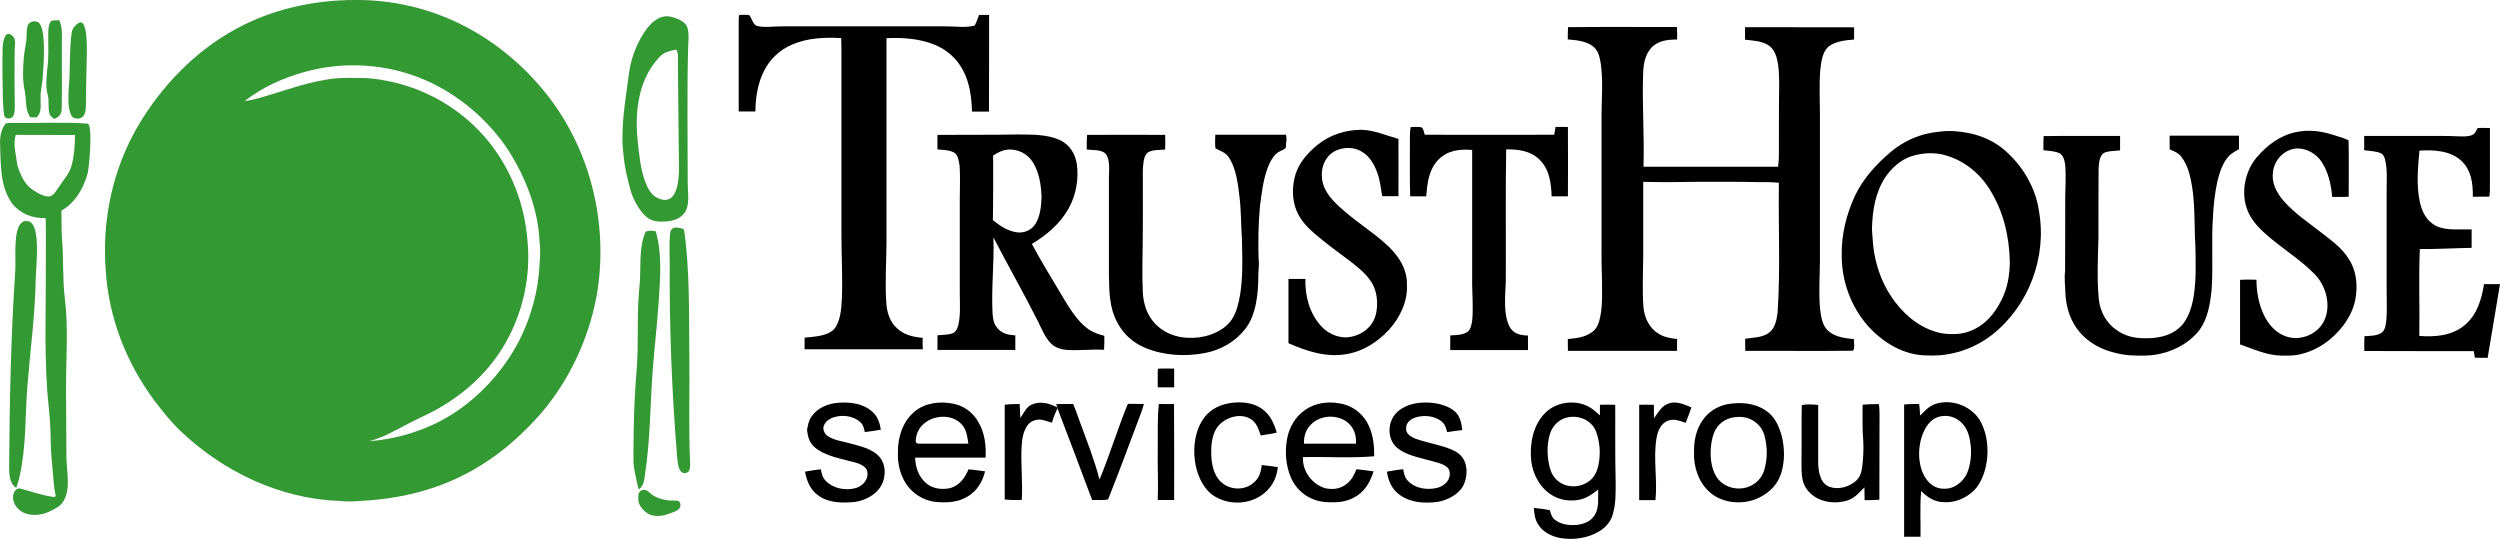
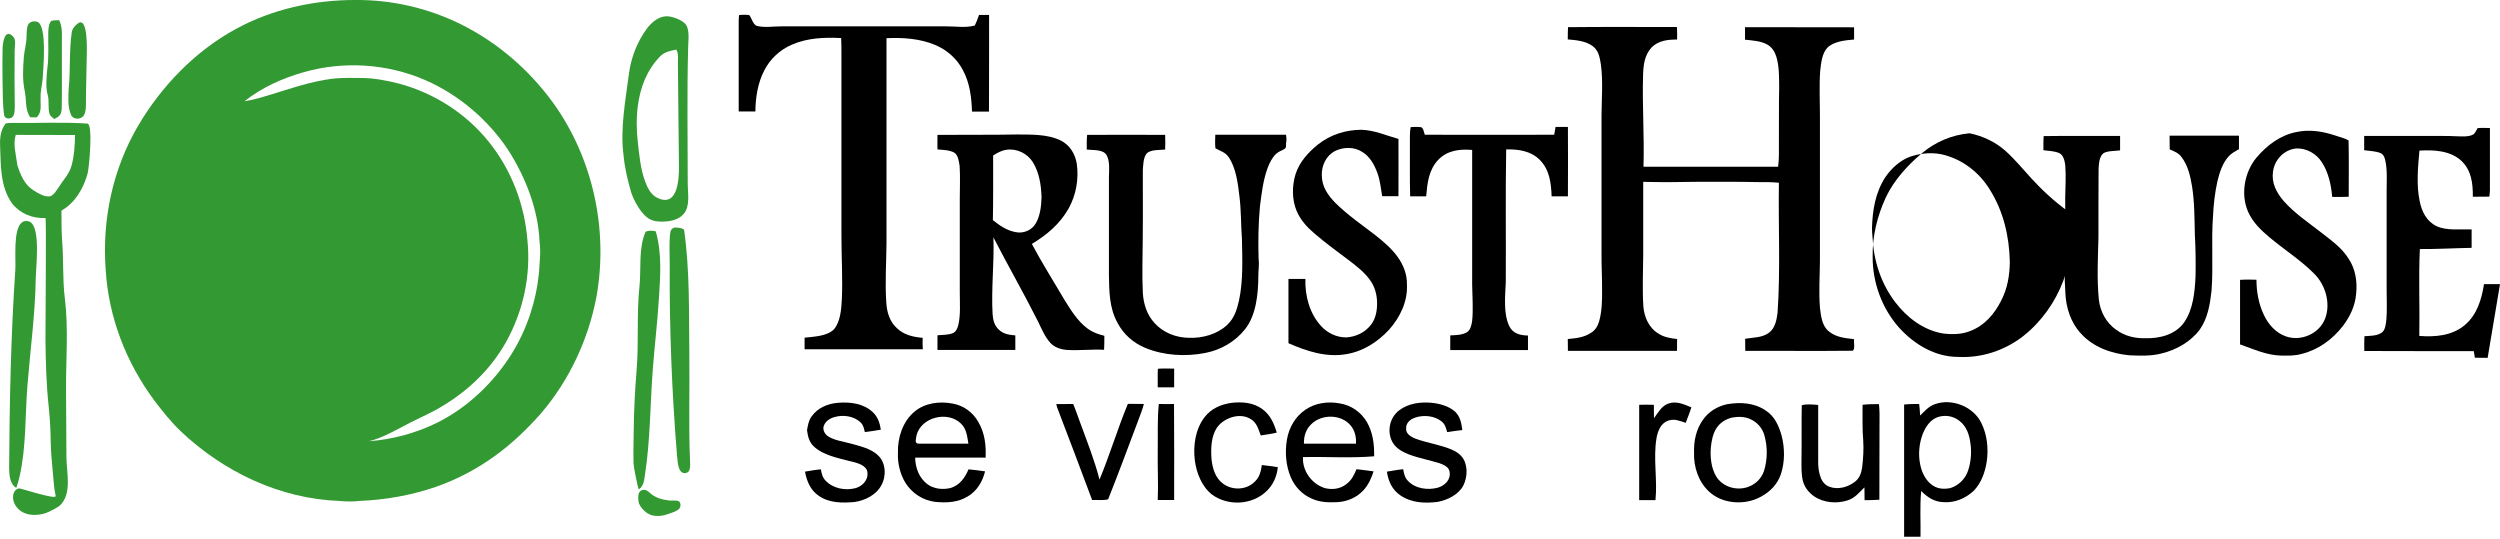
<svg xmlns="http://www.w3.org/2000/svg" version="1.1" id="Layer_1" x="0px" y="0px" viewBox="0 0 1859 400.5" style="enable-background:new 0 0 1859 400.5;" xml:space="preserve">
  <style type="text/css">
	.st0{fill:#339933;}
</style>
  <path class="st0" d="M342.4,17.9C318.3,6,291.3-0.2,264.4,0c-30.8-0.1-62.1,6.8-89.1,21.6c-30.2,16.4-55.4,42.6-72.7,72.1  C83.7,126,75.8,163.6,78.6,200.7c2.1,35,15.1,68.7,36,96.9c6.2,8.2,12.4,16,19.8,23.1c31.9,30.2,73.8,50.2,118,51.8  c5.1,0.5,9.9,0.6,15,0c19.2-0.8,38.4-4.2,56.5-10.4c16.1-5.6,31.4-13.7,45.1-23.8c12.2-8.9,23.2-19.5,33.2-30.8  c21-24.5,35.3-55,41.3-86.7c9-49.8-2.5-103-32.1-144.2C393.6,52,369.8,31.4,342.4,17.9z M400.8,202.7c-2.1,21.2-8.9,42-20.2,60.2  c-13.6,21.8-33.2,40.5-56.3,51.8c-15.7,7.6-32.7,12.1-50,13.4c10.7-2.6,20.9-8.8,30.7-13.8c8.2-4.2,16.6-7.7,24.4-12.6  c19.3-11.6,35.7-27.5,46.8-47.2c12.8-22.8,18.7-49.7,16-75.8c-2.1-26.8-12.1-52.8-29.1-73.7c-17-21-40.7-36-66.7-42.9  c-8.8-2.2-17.9-4-27-4.1c-6.7-0.1-13.4-0.2-20,0.3c-19.8,2.1-37,9-56,14.4c-3.8,1.1-7.7,2-11.6,2.6c12.8-10.2,28.4-17.2,44-21.6  c29.6-8.5,62.3-6.4,90.5,5.9c24.8,10.8,47,29.7,61.8,52.3c12.8,20.1,22.1,43.9,23.1,67.8C402.3,187.5,401.2,195,400.8,202.7z" />
  <path d="M686.1,251.2c-7.1-0.6-13.8-2.1-19.1-7.1c-5.3-4.8-7.4-11.5-7.9-18.5c-1.1-14.9,0-30.1,0.1-45c0-50.8,0-101.5,0-152.2  c12.2-0.6,25.1,0.3,36.4,5.1c8.7,3.7,16,10.2,20.4,18.6c5.2,9.7,6.4,20.1,6.8,30.9c4.2,0,8.4,0,12.6,0c0.2-24,0-47.9,0.1-71.9  c-2.5,0-5,0-7.5,0c-0.9,2.7-1.9,5.4-3.2,7.9c-7.3,1.9-14,0.5-21.4,0.6c-40.7,0-81.3,0-122,0c-6.1-0.1-13,1.2-18.8-0.4  c-2.8-1.2-3.6-5.8-5.5-8c-2.5-0.3-5-0.3-7.5,0c-0.2,1.4-0.3,3-0.3,4.4c0,22.5,0,44.9,0,67.3c4.1,0,8.3,0,12.4,0  c0.1-10.3,1.8-21.3,6.6-30.5c4.4-8.7,11.8-15.5,20.8-19.3c11.7-5,23.9-5.4,36.4-4.8c0.2,4.4,0.2,8.9,0.2,13.3c0,44.7,0,89.3,0,134  c0,15.6,1,31.4,0.3,47c-0.4,7.1-1,16.8-6,22.4c-5.2,5.1-14.9,5.3-21.7,6.1c0,2.9,0,5.8,0,8.6c29.3,0,58.6,0,87.9,0  C686,257,686,254.1,686.1,251.2z" />
  <path class="st0" d="M478.7,159.4c1.5,1.6,3.1,2.9,4.7,3.7c2.7,1.4,5.7,1.7,8.7,1.7c5.7,0,12.3-1.1,16.2-5.6  c5.1-5.9,3.1-15.3,3.1-22.4c0-33.6-0.6-67.4,0.3-101.1c0.1-4.8,0.9-10.4-0.5-15c-0.3-1-0.7-1.9-1.4-2.7c-2.5-3.2-10.4-6.1-14.4-5.9  c-5.8,0.2-11.1,4.7-14.4,9.2c-7.2,9.8-11.7,21.4-13.3,33.4c-2.5,19.6-6.7,41.3-4,61c0.8,8.9,2.9,17.6,5.3,26.2  C470.4,147,474.2,154.5,478.7,159.4z M474.3,78.7c1.8-13.6,6.6-26.5,16.5-36.7c3.4-3.5,7.6-4.2,12.1-5.1c2,3.3,1,7.9,1.2,11.7  c0.2,16.9,0.3,33.7,0.5,50.6c0.1,8.4,0.2,16.9,0.3,25.3c0,9.5-1.2,30.5-16.7,22.3c-4.3-2.3-6.8-7.2-8.4-11.7  c-3.5-9.2-4.4-19.5-5.5-29.2C473.3,97.1,473.1,87.8,474.3,78.7z" />
  <path class="st0" d="M37,85.2c0.7,1.3,2.2,2.3,3.3,3.3c4-1.9,5.3-3.2,5.6-7.8c0.3-16,0-32,0.1-48c-0.1-6.3,0.8-11.8-2-17.7  c-1.9,0.1-3.9,0-5.8,0.5c-2,2-2.1,5.5-2.3,8.2c-0.2,9.5,0.6,18.5-0.8,28c-0.5,6.1-1.3,13,0.4,19C36.8,75.5,35.4,80.7,37,85.2z" />
  <path class="st0" d="M22.5,87.2c1.6,0,3.2,0.1,4.8,0.1c4.2-4.4,2.6-9.1,2.9-14.6c-0.2-4.8,1.1-9.3,1.5-14c0.4-6.5,3.5-39.5-3.8-42.4  c-2.2-0.9-5.6-0.4-6.9,1.9c-1.4,2.7-1.1,6.5-1.3,9.5c-0.1,5.1-1.6,9.9-2,15c-0.6,8.5-1.1,16.7,0.7,25C19.8,74.4,18.5,81.6,22.5,87.2  z" />
  <path class="st0" d="M62.4,85.7c1.5-2.5,1.5-6.1,1.5-9c0-11.6,0.5-23.1,0.6-34.6C64.5,40,66,9.9,57.2,18c-1.8,1.6-3.3,3.2-3.8,5.7  c-2.1,14.2-0.9,27.9-2.3,42c-0.3,6.2-0.9,13.8,1.7,19.6C54.3,89.2,60.4,89.1,62.4,85.7z" />
  <path d="M1378.7,252.2c-6.8-0.8-13.4-1.3-18.9-5.9c-5-4-5.8-11.7-6.5-17.6c-0.9-11.6-0.1-23.4,0-35c0-36,0-72,0-108  c0-11-0.6-22.1,0.2-33c0.6-5.6,1.4-13.3,5.5-17.4c4.9-4.6,13.3-5.4,19.7-5.9c0-3,0-6.1,0-9.1c-27-0.1-54,0-81.1-0.1  c0,3.1,0,6.2,0,9.3c5.3,0.6,11.8,0.9,16.5,3.6c3.6,2,5.6,5.3,6.8,9.1c2.2,7.4,2,14.9,2.1,22.5c-0.3,13.7-0.1,27.3-0.2,41  c-0.1,6.1,0.3,12.4-0.6,18.3c-33.4-0.1-66.8,0-100.1,0c0.7-22.8-1-45.5-0.3-68.3c0.2-7.4,1.1-14.7,6.3-20.4c5.2-5.2,12-5.9,19-5.9  c0-3.1,0.1-6.2-0.1-9.3c-27,0-54-0.2-81,0.1c-0.2,3-0.2,6.1-0.2,9.1c6.1,0.5,13.8,1.2,18.8,5.2c4.2,3.3,5,8.4,5.8,13.3  c1.7,12.3,0.6,25.4,0.5,37.9c0,34.3,0,68.7,0,103c-0.1,9,0.5,18,0.4,27c0.1,7.6-0.1,15.9-2.2,23.3c-1,3.4-2.8,6.5-5.9,8.4  c-5.4,3.6-11.2,4.1-17.4,4.7c0,2.9,0,5.9,0.1,8.8c27,0,54.1,0,81.1,0c0-2.9,0.1-5.9,0.1-8.8c-4.8-0.6-9.3-1.2-13.5-3.8  c-7.4-4.3-11-12.4-11.6-20.7c-0.8-12.6-0.2-25.4-0.1-38c0-18.1,0-36.3,0-54.4c13.2,0.4,26.3,0.2,39.5,0c15,0.1,30-0.2,45,0.2  c5.5,0,10.9-0.1,16.4,0.5c-0.5,32.2,1.2,64.7-1,96.7c-0.7,5.3-1.8,11.5-6.5,14.9c-5.1,3.7-11.7,3.4-17.6,4.4c0,3,0,6,0.1,9  c26.6-0.1,53.4,0.2,80-0.1C1379.6,259.2,1378.3,254.5,1378.7,252.2z" />
  <path class="st0" d="M3.1,85.7c0.7,3.3,5.4,3,6.8,0.5c1.1-1.9,1-4.5,1.1-6.6c-0.2-14-0.3-28-0.1-42c0-3,1.2-8-1-10.3  c-6.7-7.1-8,5.7-8,9.2c-0.1,8.1-0.2,16.2,0,24.2C2.1,68.9,1.9,77.6,3.1,85.7z" />
  <path class="st0" d="M8.4,91.4c-1.3,0.2-3.5-0.2-4.5,0.8c-3.8,5.3-4.1,11.2-3.8,17.5c0.6,14.3,0.1,28.9,8.8,41.5  c6,7.6,15.2,11.4,24.9,10.9c0.8,0-0.1,82.5,0,90.3c0.2,16.5,0.6,33.5,2.4,49.8c0.9,8.6,1.4,17.2,1.5,25.8c0.1,8.4,1,16.3,1.7,24.6  c0.6,6.3,0.7,10.1,2,16.2c0.7,3.1-25.6-5.6-26.9-5.6c-2.5-0.1-4.3,2.5-4.7,5c-0.8,5.1,2.5,10.3,7.1,12.7c4.6,2.4,10.2,2.4,15.2,1.2  c4.5-1.1,11.4-5.3,12.1-5.9c9.6-8.5,5.3-24.8,5.2-35.9c-0.1-16.9-0.2-33.8-0.3-50.7c-0.1-22.3,1.9-45.8-0.9-67.9  c-1.8-14.5-0.8-29.3-2.1-44c-0.4-7-0.4-14-0.4-21.1c10.1-5.7,16.4-16.5,19.4-27.4c1.2-4.3,4.2-37-0.1-37.3  C46.3,90.6,27.2,91.7,8.4,91.4z M53.2,123.2c-1.8,6.4-6,10.3-9.4,15.8c-1.7,2.4-3.6,6-6.6,7c-4.2,0.7-9-2.4-12.5-4.6  c-6.5-4.1-9.6-11.6-11.8-18.6c-0.9-7.6-3.4-15.3-1.2-22.5l0.2,0c14.6-0.1,29.3,0.2,43.9,0.1C55.7,107.9,55.2,115.9,53.2,123.2z" />
  <path d="M1122.1,242.1c-4.3-9.5-2.8-22.2-2.4-32.4c0.2-32.9-0.3-65.7,0.3-98.6c9.2-0.2,18.4,1.1,25.1,7.9c7.2,7.3,8.3,17.2,8.7,27  c4,0,8.1,0,12.1,0c0.1-17.2,0.1-34.4,0-51.6c-3.1,0-6.1,0-9.2,0c-0.4,1.9-0.7,3.9-1,5.8c-32.1,0-64.2,0.1-96.2,0  c-0.7-1.6-0.9-4.8-2.7-5.6c-2.6-0.4-5.3-0.2-7.8-0.1c-0.9,4.2-0.5,8.9-0.6,13.2c0.1,12.8-0.2,25.5,0.2,38.3c4,0,8,0,11.9,0  c0.9-10,1.8-19.5,9-27.2c6.8-7,15.9-8.1,25.2-7.3c0,33.4,0,66.8,0,100.2c0.1,8.9,0.9,18,0,26.8c-0.4,2.9-1.2,6.8-3.8,8.5  c-3.6,2.2-8.5,2.2-12.5,2.4c0,3.6,0,7.2,0,10.9c19.2,0,38.5,0,57.8,0c0-3.6,0-7.2,0-10.8C1130.1,249.4,1124.7,247.9,1122.1,242.1z" />
  <path d="M1832.6,241.9c-9.4,7.8-21.9,8.8-33.6,7.9c0.4-21.5-0.6-43.1,0.4-64.6c12.9,0.1,25.7-0.7,38.5-0.9c0-4.6,0-9.1,0-13.7  c-8.2-0.3-18.5,1.1-26-2.4c-7.5-3.6-11-10.7-12.6-18.5c-2.6-12.1-1.3-25.5-0.2-37.7c10.6-0.7,23.2,0,31.3,7.7  c7.4,7.1,8.5,16.8,8.4,26.6c4.1,0,8.2,0,12.3-0.1c0.2-2.1,0.5-4.3,0.4-6.4c0-14.9,0-29.7,0-44.6c-3,0-6.2-0.3-9.2,0.1  c-0.9,1.5-1.6,3.4-2.9,4.5c-1.8,1.2-3.9,1.4-6,1.6c-5.4,0.2-10.6-0.4-16-0.3c-19.8,0-39.6,0-59.4,0c0,3.5,0,7,0,10.6  c4,0.6,8.6,0.6,12.3,2.2c2.2,1.1,2.9,3.2,3.4,5.4c1.6,7.2,1,15.2,1,22.5c0,24.7,0,49.3,0,74c0,7.3,0.4,14.7-0.2,22  c-0.4,2.8-0.7,7.1-2.9,9.1c-3.5,3-9.1,2.8-13.4,3.1c-0.2,3.7-0.2,7.3-0.1,11c27.1,0.2,54.3,0,81.4,0.1c0.3,1.7,0.6,3.3,0.8,4.9  c3.2,0.1,6.3,0.1,9.5,0.1c3.1-18.3,6.2-36.5,9.2-54.8c-3.9,0-7.9,0-11.9,0C1845.3,222.7,1841.9,234.2,1832.6,241.9z" />
  <path d="M1046.2,211.7c0.2-7.6-2.6-14.7-7-20.8c-4.4-6.1-10.3-11.1-16.2-15.8c-10-7.7-20.9-15.2-29.9-24.1  c-5.6-5.7-10.1-12.1-10.2-20.4c-0.3-7.2,3-14.5,9.4-18.1c6.3-3.3,14.7-3.5,20.7,0.5c5.7,3.4,9.1,9.7,11.3,15.8  c2,5.6,2.5,11.3,3.5,17.1c4,0,8.1,0,12.1,0c0.1-14.2,0-28.4,0-42.6c-9.4-2.6-17.5-6.4-27.4-6.8c-11.7,0-23.2,3.6-32.4,10.9  c-7.3,5.9-13.7,12.9-16.7,22c-2.7,8.8-2.8,19,0.8,27.5c2.9,6.8,7.7,12,13.2,16.7c8.1,7,16.8,13.3,25.3,19.7  c6.1,4.6,12.7,9.7,16.9,16.2c3.7,5.7,4.8,12.5,4.3,19.2c-0.4,5.4-2.1,10.7-6,14.6c-4.3,4.6-10.3,7.1-16.6,7.6  c-7.2,0.1-14-3.1-18.8-8.3c-8.7-9.4-12.2-22.6-11.8-35.2c-4.2,0-8.4,0-12.6,0c0,15.9,0,31.8,0,47.8c13.3,5.9,28,10.7,42.7,8.2  c12.6-2,23.4-8.9,32-18.1C1041.1,236,1046.8,224.2,1046.2,211.7z" />
-   <path d="M1491.6,112.5c-7.6-6.9-17-11.3-27-13.4c-7.6-1.5-15.2-2.3-23-1.1c-13.4,1.2-25.6,6.5-35.8,15.1c-10.6,9-20.6,20-26.5,32.6  c-6.3,13.6-10.1,28.9-9.8,44c-0.1,19.3,6.9,38.6,19.8,53c11.3,12.4,26.8,21.7,44,21.6c17.3,0.9,34.5-4.8,48.2-15.5  c27.1-21.4,40.7-57.7,34.7-91.7C1513.8,140,1504.5,124,1491.6,112.5z M1488.1,223.5c-5,10-12.5,18.7-23.2,22.7  c-6.5,2.6-13.7,2.6-20.6,1.7c-14.3-2.6-26.3-11.8-35-23.2c-10.7-14-16.1-31-16.9-48.5c-0.2-2.2-0.4-4.3-0.4-6.5  c0.4-13.5,2.5-26.7,10.1-38.2c4.5-6.5,11.1-12.5,18.6-15.1c8.2-2.7,17.4-3.4,25.7-1c14,3.9,25.8,13.4,33.3,25.7  c10.1,16.1,14.4,34.7,14.8,53.5C1494.4,204.7,1492.8,214.4,1488.1,223.5z" />
+   <path d="M1491.6,112.5c-7.6-6.9-17-11.3-27-13.4c-13.4,1.2-25.6,6.5-35.8,15.1c-10.6,9-20.6,20-26.5,32.6  c-6.3,13.6-10.1,28.9-9.8,44c-0.1,19.3,6.9,38.6,19.8,53c11.3,12.4,26.8,21.7,44,21.6c17.3,0.9,34.5-4.8,48.2-15.5  c27.1-21.4,40.7-57.7,34.7-91.7C1513.8,140,1504.5,124,1491.6,112.5z M1488.1,223.5c-5,10-12.5,18.7-23.2,22.7  c-6.5,2.6-13.7,2.6-20.6,1.7c-14.3-2.6-26.3-11.8-35-23.2c-10.7-14-16.1-31-16.9-48.5c-0.2-2.2-0.4-4.3-0.4-6.5  c0.4-13.5,2.5-26.7,10.1-38.2c4.5-6.5,11.1-12.5,18.6-15.1c8.2-2.7,17.4-3.4,25.7-1c14,3.9,25.8,13.4,33.3,25.7  c10.1,16.1,14.4,34.7,14.8,53.5C1494.4,204.7,1492.8,214.4,1488.1,223.5z" />
  <path d="M1726.7,173.4c-9.7-7.6-20.7-14.9-28.8-24.2c-5.2-6.2-8.9-13.2-7.7-21.5c1.1-8.9,8.2-16.4,17.2-17.3  c7.6-0.4,15.1,3.9,19.1,10.2c4.9,7.4,7,17,7.7,25.8c4.1,0.1,8.2,0.1,12.3-0.1c0-13.9,0.2-27.9-0.1-41.8c-2.9-1.9-6.8-2.6-10.1-3.8  c-9.4-3.1-19-4.6-28.8-2.5c-12.1,2.4-21.8,9.9-29.6,19c-8.9,10.8-11.9,27.1-6.3,40.1c3.5,8,9.4,13.6,15.9,19.1  c10.7,9,23.3,17,33.1,26.9c8.5,8.2,12.6,22,8.5,33.2c-4.1,11.5-18,17.7-29.4,13.6c-7.7-2.7-13.2-9.2-16.5-16.4  c-3.7-7.9-5.3-16.9-5.3-25.7c-4.1-0.1-8.1-0.2-12.2,0.1c0,16,0,32,0,48c9.7,3.4,20.1,8.2,30.6,8.3c5.3,0.1,10.4,0.2,15.5-1.3  c12.2-3.1,22.6-10.7,30.3-20.6c5.3-6.9,9.2-15.1,9.9-23.8c1-9.2-0.4-18.5-5.5-26.2C1741.4,184.3,1734.2,179.3,1726.7,173.4z" />
  <path d="M697.1,100.3c-0.1,3.6,0,7.2,0,10.8c4,0.4,9,0.4,12.5,2.4c3,1.9,3.5,6.9,4,10.1c0.5,8,0.1,16.1,0.1,24.1c0,23.3,0,46.7,0,70  c0,7.8,0.7,16.4-1.1,24c-0.7,2.6-1.6,5-4.2,6.1c-3.4,1.3-7.6,1.2-11.3,1.5c0,3.6,0,7.2,0,10.9c19.3,0.1,38.6,0,57.9,0  c0-3.6,0-7.2,0-10.8c-4.6-0.4-8.7-0.9-12.2-4.2c-3.4-3.1-4.4-7.2-4.7-11.6c-1.1-19.1,1.3-38.1,0.6-57.1c10.8,21,22.6,41.5,33.2,62.6  c2.6,5.3,5.1,11.4,9.1,15.8c3.2,3.5,7.7,4.9,12.3,5.3c9.2,0.6,18.4-0.6,27.7-0.1c0.2-3.5,0.2-6.9,0.2-10.4  c-4.5-1.1-8.8-2.6-12.5-5.4c-7.3-5.3-12.7-14.1-17.4-21.7c-8-13.7-16.6-27.2-24-41.2c11.2-6.8,20.9-14.9,27.4-26.5  c5.5-10,7.6-21.8,6-33.1c-1.2-7.4-5.2-14-12.1-17.4c-9.7-4.7-21.6-4.3-32.2-4.4C736.6,100.4,716.9,100.1,697.1,100.3z M738.5,115.6  c3.1-1.9,6.1-3.7,9.8-4.2c7.8-1.2,15.7,2.7,19.8,9.3c4.7,7.7,6.1,17,6.4,25.9c-0.2,6.6-1,14.1-4.5,19.8c-3,5-9.2,7.4-14.8,6.2  c-6.6-1.2-11.7-4.8-16.9-8.9C738.6,147.7,738.5,131.7,738.5,115.6z" />
  <path d="M956.3,100.2c-17.5,0-35.1,0-52.6,0c-0.1,3.4-0.3,6.8,0.1,10.1c3.8,2.1,7.5,2.9,10,6.8c5.3,7.9,6.7,19.2,7.8,28.5  c1.4,10.7,1.1,21.3,1.9,32c0.3,15,1,31.3-2.2,46c-1.6,6.9-3.6,13.3-9,18.2c-7.3,6.8-18.3,9.8-28.2,9.4c-9.5-0.1-19.2-3.8-25.6-11  c-5.7-6.2-8.2-14.2-8.7-22.5c-0.3-7-0.4-14-0.3-21c0.4-23.3,0.4-46.7,0.3-70c0.3-3.9,0.3-9.3,2.8-12.5c3.1-3.2,9.7-2.5,13.8-3  c0.1-3.7,0.2-7.3,0-10.9c-19.3-0.1-38.7-0.1-58,0c-0.4,3.6-0.3,7.3-0.3,10.9c4.3,0.6,11.9-0.3,14.6,3.9c2.8,4.5,2,11.5,1.9,16.7  c0,24.3,0,48.7,0,73c0.2,12.1,0.3,24.2,6.3,35.1c4.5,8.7,11.9,15.2,21,18.9c13.7,5.6,29.6,6.5,44.1,3.7c11.7-2.2,22.5-8.4,29.9-17.8  c8.2-10.4,9.7-26.2,9.8-39c-0.1-4.4,0.8-8.6,0.2-13c-0.4-13.1-0.2-26.2,1-39.3c1.2-9.4,2.4-19.6,5.7-28.5c1.4-3.7,3.3-7.6,6.2-10.4  c1.9-1.8,4.1-2.4,6.3-3.7c1.6-1,1.1-2.5,1.2-4.2C956.8,104.5,956.6,102.4,956.3,100.2z" />
  <path d="M1613.4,111.1c3.4,1.4,6.6,2.7,8.8,5.7c4.8,6.3,6.5,14.1,7.8,21.7c1.9,12.1,1.8,24,2.1,36.2c0.6,10.3,0.7,20.7,0.5,31  c-0.6,11.4-1.7,24.2-8.4,33.9c-6.4,9.2-18.2,12.2-28.9,11.9c-7.7,0.2-15.3-1.6-21.6-6.2c-7.5-5.2-12-13.6-13-22.5  c-1.5-15.1-0.7-30.9-0.3-46c0.1-16.9-0.1-33.9,0.1-50.8c0.2-3.8,0.4-9.8,3.8-12.2c3.5-1.8,8.3-1.4,12.2-2c0-3.6,0-7.2,0-10.7  c-18.9,0.1-37.9-0.2-56.8,0.1c-0.3,3.5-0.2,6.9-0.2,10.5c3.8,0.5,8.2,0.6,11.7,2.1c3.2,1.5,4.1,5.8,4.5,8.9c0.7,7.9,0.1,16.1,0,24  c-0.1,18.3,0.1,36.7-0.1,55c-0.7,5.4,0.1,10.6,0.2,16c0.4,10.8,4,22.2,11.5,30.2c9.2,10.3,22.7,15,36.1,16.3  c7.8,0.3,16.4,0.7,24-1.4c10.9-2.6,21.7-8.7,28.4-17.8c5.9-8.4,7.6-18.8,8.7-28.8c1.4-18.5-0.3-37.1,1.1-55.5  c0.4-8.7,1.4-17.5,3.3-26c1.5-6.3,3.8-13.4,8.2-18.3c2.2-2.5,4.9-3.8,7.8-5.5c0-3.3,0-6.6,0-10c-17.2,0-34.4,0-51.6,0  C1613.4,104.3,1613.4,107.7,1613.4,111.1z" />
  <path class="st0" d="M14.6,354.2c5-22.3,4-44.9,5.8-67.5c2.1-26.5,5.8-53.4,6.2-80c0.1-7.7,3.6-36.2-3.8-41.4  c-1.9-1.3-4.7-1.3-6.5,0.1c-6.7,5.1-4.4,27.3-4.9,35.1c-3.3,48.9-4.3,98.1-4.6,147.1c0,5.6,0.5,12.3,5.3,15.2  C13.1,360,13.9,357.1,14.6,354.2z" />
  <path class="st0" d="M512.6,265.7c0-0.3,0-0.6,0-1c-0.4-30.9,0.5-63-3.9-93.7c-0.2-1.3-5.8-2-6.9-1.8c-3.4,0.8-3.3,3.3-3.7,6.3  c-0.5,7-0.1,14-0.1,21c-0.3,47.1,1.6,94.9,5.4,142c0.5,3.4,0.4,11.3,4.2,13c1.3,0.6,3,0.4,4.1-0.6c1.9-1.7,1.5-6.1,1.4-8.4  C512,317,512.9,291.3,512.6,265.7z" />
  <path class="st0" d="M479.5,353.7c4.1-26.1,3.9-52.5,5.9-78.7c1.3-17.4,3.4-34.7,4.5-52.1c1.1-16.9,2.5-34.5-2.3-50.9  c-2.7-0.5-4.9-0.8-7.5,0.3c-5.5,12.2-3.2,27.8-4.6,40.8c-2.2,20.7-0.4,41.4-2.1,62c-1.3,15.4-2,30.9-2.2,46.4  c-0.1,7.7-0.3,15.5-0.1,23.2c0,1.9,3.4,19.7,4,19.2C478.6,361.2,478.9,357.8,479.5,353.7z" />
  <path d="M873.1,288c0-4.6,0-9.3,0-13.9c-4,0-8.1-0.2-12.1,0.1c-0.3,4.6,0,9.2-0.1,13.8C865,288,869.1,288,873.1,288z" />
  <path d="M996.4,300c-8.7-1.7-18.6-0.4-25.9,4.8c-7.4,5.1-12,13.2-13.5,21.9c-1.6,9.2-0.9,19.2,2.7,27.9c3,7.2,8.5,13.1,15.8,16.2  c6.1,2.8,12.4,2.9,19,2.6c7.1-0.4,14.2-3.3,19.1-8.6c3.9-4.1,6.1-9,7.8-14.3c-4.2-0.5-8.5-1.2-12.7-1.6c-1.8,4.4-3.8,8.4-7.7,11.2  c-4.5,3.5-10.2,4.2-15.7,2.9c-9.8-3-17-12.8-16.4-23.1c17.6-0.4,35.4,0.9,52.9-0.6c0.2-8.8-0.9-17.7-5.4-25.5  C1012.1,306.5,1004.7,301.3,996.4,300z M1008.3,329.9c-12.9,0-25.8,0-38.7,0c-0.1-5.6,1.4-10.6,5.5-14.5c7.5-7.5,21.8-7.5,28.9,0.6  C1007.5,319.9,1008.6,324.9,1008.3,329.9z" />
  <path d="M632.9,329.9c-5.4-1.5-11.8-2.3-16.6-5.1c-2.5-1.5-4.3-4.1-4-7.1c0.8-3.9,4.3-6.5,8-7.5c6.4-2,14.7-0.9,19.6,3.9  c2.2,2,2.5,4.5,3.2,7.2c4-0.6,7.9-1,11.9-1.8c-0.8-5-2.3-9.7-6.2-13.2c-6.8-6.3-16.5-7.5-25.5-6.8c-7.8,0.6-15.3,3.7-19.9,10.3  c-2.2,3.1-2.6,6.4-3.3,10c0.6,4.6,1.5,8.9,5.1,12.2c6.5,6.3,17.5,8.5,26,10.7c4.4,1.1,11.2,2.3,13.4,6.8c2,6.1-2.4,11.6-8.1,13.4  c-7.8,2.1-16.9,0.5-22.6-5.5c-2.3-2.3-2.9-5.2-3.5-8.4c-4,0.3-7.9,1.1-11.8,1.7c1.3,7.1,4,13.7,10.1,17.9c7.8,5.5,17.5,5.5,26.7,4.7  c7.8-1.1,16.2-5.3,20-12.5c3.8-6.8,3.4-16.8-2.6-22.3C647.5,333.5,639.6,331.8,632.9,329.9z" />
  <path d="M708.4,300.1c-9.7-1.9-20.8-0.5-28.5,6.1c-8.7,7.3-12.5,19.4-12.2,30.5c-0.3,7.8,1.5,15.5,5.5,22.2  c4.8,7.8,13.1,13.2,22.2,14.3c8.5,0.8,16.8,0.5,24.3-4.1c6.9-4.1,10.9-11,12.8-18.6c-4.1-0.6-8.2-1.1-12.3-1.5  c-2.7,6.3-6.5,11.8-13.4,13.9c-5.9,1.3-12.4,0.8-17.4-3c-6.1-4.8-8.7-12-8.9-19.6c17.5-0.1,35,0,52.4,0c0.4-9.3-0.6-18.3-5.4-26.5  C723.4,306.5,716.4,301.5,708.4,300.1z M683.3,329.9c-3.7,0.1-2-3.7-1.8-6c3.3-13.9,23.6-18.7,33.3-8.7c4,4,4.4,9.4,5.3,14.7  C707.9,329.9,695.6,330,683.3,329.9z" />
-   <path d="M767.5,300.7c-4.5,1.8-6.1,6.5-8.8,10.1c-0.2-3.5-0.2-7-0.5-10.4c-3.7,0-7.4,0.1-11.1,0.6c0,23.5,0,47,0,70.4  c4.2,0.5,8.5,0.5,12.7,0.3c0.8-13.4-0.9-26.7-0.1-40c0.3-5.2,1.2-11.2,4.4-15.5c2.3-3.2,6.5-4.6,10.3-4.1c2.7,0.5,5.3,1.5,7.8,2.2  c1.1-3.7,2.4-7.1,4.1-10.5l-0.3-0.9C780.3,299.9,773.8,298.1,767.5,300.7z" />
  <path d="M933.5,357.7c-6.3,6.9-17.5,7.3-24.6,1.5c-5.3-4.1-7.3-11.2-8-17.6c-0.6-7.7-0.4-16.9,4-23.6c5.1-7.2,16.6-11.3,24.6-6.7  c5,2.7,6.1,7.5,8,12.5c4-0.7,8-1.1,11.9-2.1c-2-6.8-4.8-13.1-10.6-17.4c-6.7-5-15.2-5.7-23.3-4.7c-7.6,1.1-14.8,4.2-19.6,10.4  c-7.1,9-8.8,21.5-7.4,32.6c1.3,9.3,5.2,19.3,12.8,25.2c11.8,8.6,29.4,7.8,40.1-2.2c5.2-4.8,8.1-11.2,8.8-18.2  c-3.9-0.6-7.9-1.2-11.9-1.6C937.6,350.3,936.8,354.4,933.5,357.7z" />
  <path d="M1079,334.1c-8.6-3.5-18.1-4.8-26.7-8c-3-1.2-7-3.6-6.7-7.3c-0.3-4.3,3.1-7.1,6.8-8.3c6.2-2.1,14.2-1.4,19.5,2.8  c2.7,2.1,3.3,4.9,4.2,8c3.8-0.6,7.5-1.1,11.3-1.5c-0.7-5.1-1.5-10-5.4-13.7c-4.7-4.2-11.5-6-17.6-6.6c-8.3-0.7-17,0.4-23.8,5.5  c-7.7,5.6-9.7,17.1-4.4,25c2.8,3.9,6.9,6.1,11.2,7.8c7.5,2.9,15.6,4.3,23.2,6.7c2.9,1.1,6.8,2.7,7.3,6.2c1.1,5.8-3.3,10.3-8.6,11.9  c-7.5,2.1-17.1,0.8-22.5-5.2c-2.3-2.4-2.8-5.3-3.4-8.5c-4.1,0.4-8.1,1.2-12.1,1.8c1,7,3.9,13.4,9.8,17.5c8.4,5.8,18.2,6.2,28,5  c7.3-1.4,15.6-5.4,19.1-12.3c2.6-5.4,3.2-12.2,0.9-17.8C1087.2,338.5,1083.3,335.9,1079,334.1z" />
-   <path d="M1201.1,301c-3.8-0.2-7.6-0.1-11.4,0c0,2.6,0,5.2,0,7.9c-3.7-3.5-7.4-6.6-12.3-8.2c-9.2-3-20.2-1.1-27.5,5.5  c-5.8,5.2-9.3,12.9-10.7,20.5c-1.4,8.2-1.4,17.6,1.8,25.5c2.5,6.1,6.3,11.5,11.8,15.2c6.4,4.5,14.9,5.8,22.5,4  c5.2-1.3,9-4.2,13.1-7.4c-0.2,5.9,0.8,13.1-2.2,18.4c-2.8,5.1-8.1,7.3-13.6,7.9c-5.6,0.5-12.1-0.2-16.6-4c-2.2-1.8-2.8-4.3-3.5-6.9  c-3.9-0.8-7.9-1.4-11.9-1.7c0.3,4.3,0.7,8.3,3,12c3.6,6,10.2,9.2,16.8,10.4c9.8,1.6,20.6,0.1,29.1-5.2c4.2-2.6,7.6-6.3,9.3-11  c2.9-8.3,2.6-17.4,2.6-26C1200.9,338.8,1201.2,319.9,1201.1,301z M1188.8,344.7c-0.9,5.3-3.1,10.6-7.9,13.6  c-6.7,4.6-16.2,4.5-22.5-0.7c-4.4-3.6-6-8.7-6.9-14.1c-1.2-7.1-1-14.8,1.3-21.6c2-5.6,6.4-9.9,12.2-11.4c8.8-2.2,18.7,1.9,21.9,10.6  C1189.6,328.6,1190.3,336.9,1188.8,344.7z" />
  <path d="M1240.6,300.1c-5,1.7-7.8,6.9-10.7,10.9c-0.1-3.3-0.1-6.6-0.1-10c-3.6-0.1-7.3-0.1-10.9,0c0,23.6,0,47.2,0,70.9  c4.1,0,8.1,0,12.1,0c1.6-15-1.8-31.1,0.8-46.2c0.9-5.2,3.2-11,8.6-12.9c4.8-1.7,8.6,0.2,13.1,1.6c1.4-3.8,3-7.6,4.2-11.5  C1252.2,300.7,1246.5,297.9,1240.6,300.1z" />
  <path d="M1312.9,305.2c-8.6-5.8-18.8-6.3-28.8-4.6c-7.2,1.6-13.7,5.6-17.9,11.7c-5,7.1-6.8,15.8-6.5,24.4  c-0.4,10.4,3.3,21.6,11.1,28.8c10,9.4,26.8,10.4,38.5,3.9c6.9-3.6,12.5-9.4,15-16.9c3-9.1,2.9-19.4,0.5-28.6  C1322.7,316.5,1319.6,309.5,1312.9,305.2z M1311.7,350.2c-1.9,5.8-6.7,10.3-12.5,12.1c-8.4,2.7-18.4-0.4-23.1-8.1  c-3.7-6.3-4.5-14.4-3.9-21.6c0.5-5,1.6-10.6,4.5-14.7c2.7-3.9,6.8-6.3,11.3-7.4c4.4-0.8,9.5-0.8,13.6,1.2c5.1,2.3,8.9,6.6,10.4,12  C1314.4,332.2,1314.4,341.7,1311.7,350.2z" />
  <path d="M1438.6,300.6c-4.6,1.7-7.4,5.1-10.8,8.4c-0.2-2.9-0.3-5.8-0.7-8.6c-3.7,0-7.4,0-11.2,0.4c0,32.8,0,65.5,0,98.3  c4.1,0,8.2,0,12.2,0c0.2-11.3-0.6-22.8,0.5-34c4.6,4.7,10,8.2,16.7,8.3c8.3,0.6,16.3-2.8,22.3-8.4c5.8-5.9,8.6-14.1,9.8-22.2  c1.3-9.4,0.2-19.6-4-28.1C1467.6,302.4,1451.4,295.9,1438.6,300.6z M1463.5,349.8c-1.9,6.1-7,11.2-13.1,13.1  c-4.2,0.9-8.9,0.8-12.7-1.6c-5.4-3.2-8.6-9.7-9.8-15.7c-1.6-7.6-0.9-15.5,1.8-22.8c2.1-5.3,5.5-10.6,11.1-12.6  c5.6-1.9,11.7-0.9,16.3,2.8c5.2,4,7.3,10.3,8.1,16.6C1466.2,336.3,1465.6,343.6,1463.5,349.8z" />
  <path d="M817.6,356.6c-3.7-14.3-9.2-28.2-14.3-42.1c-1.8-4.7-3.3-9.5-5.3-14.1c-4.2,0-8.4,0-12.6,0.1l0.7,2.4l0.3,0.9  c8.6,22.6,17.3,45.3,25.7,68c3.9-0.2,8.2,0.5,11.9-0.5c7.6-19.1,14.9-38.7,22.1-57.9c1.6-4.3,3.3-8.5,4.5-13c-3.9,0-7.9,0-11.9-0.1  C831,318.8,825.3,338.2,817.6,356.6z" />
  <path d="M861.7,300.4c-1.2,11.7-0.6,23.5-0.8,35.2c-0.2,12.1,0.5,24.1,0,36.2c4.1,0,8.1,0,12.2,0c0-23.8,0.1-47.6-0.1-71.4  C869.3,300.5,865.5,300.5,861.7,300.4z" />
  <path d="M1397.6,315.7c0-5.1,0.2-10.1-0.4-15.2c-4.1,0-8.1,0-12.2,0.5c0.1,8.9-0.3,17.8,0.5,26.7c0.4,6.6,0,13.2-0.8,19.8  c-0.6,4.1-1.8,7.8-5.1,10.5c-5,4.1-12.6,6.3-18.8,4.1c-3.3-1-5.7-3.7-6.9-6.9c-1.5-3.9-2-8.4-1.9-12.5c0-13.9,0-27.8,0-41.6  c-4.2-0.3-8.1-0.8-12.2,0.2c-0.3,13.1,0,26.3-0.2,39.4c0,5.5-0.3,11.5,1,16.8c1.2,4.8,4.3,8.7,8.3,11.5c7.1,4.9,16.9,5.7,24.9,3.1  c5.6-1.8,8.6-5.8,12.6-9.7c0.1,3.2,0.1,6.4,0.1,9.5c3.7,0,7.3,0,11-0.3C1397.5,352.9,1397.6,334.3,1397.6,315.7z" />
  <path class="st0" d="M482.9,366.2c-2.1-2.1-5.4-3-7.4-0.3c-1.3,2-0.9,5.4-0.6,7.7c1.3,4.1,5.8,8.6,10,9.6c4,0.9,7.9,0.5,11.7-0.9  c2.6-1,6.6-1.9,8.5-4.1c1.1-1.3,1.3-3.8,0-5.2c-1.3-1.3-5.1-0.6-7.2-0.8C492.4,371.6,486.9,370.1,482.9,366.2z" />
</svg>